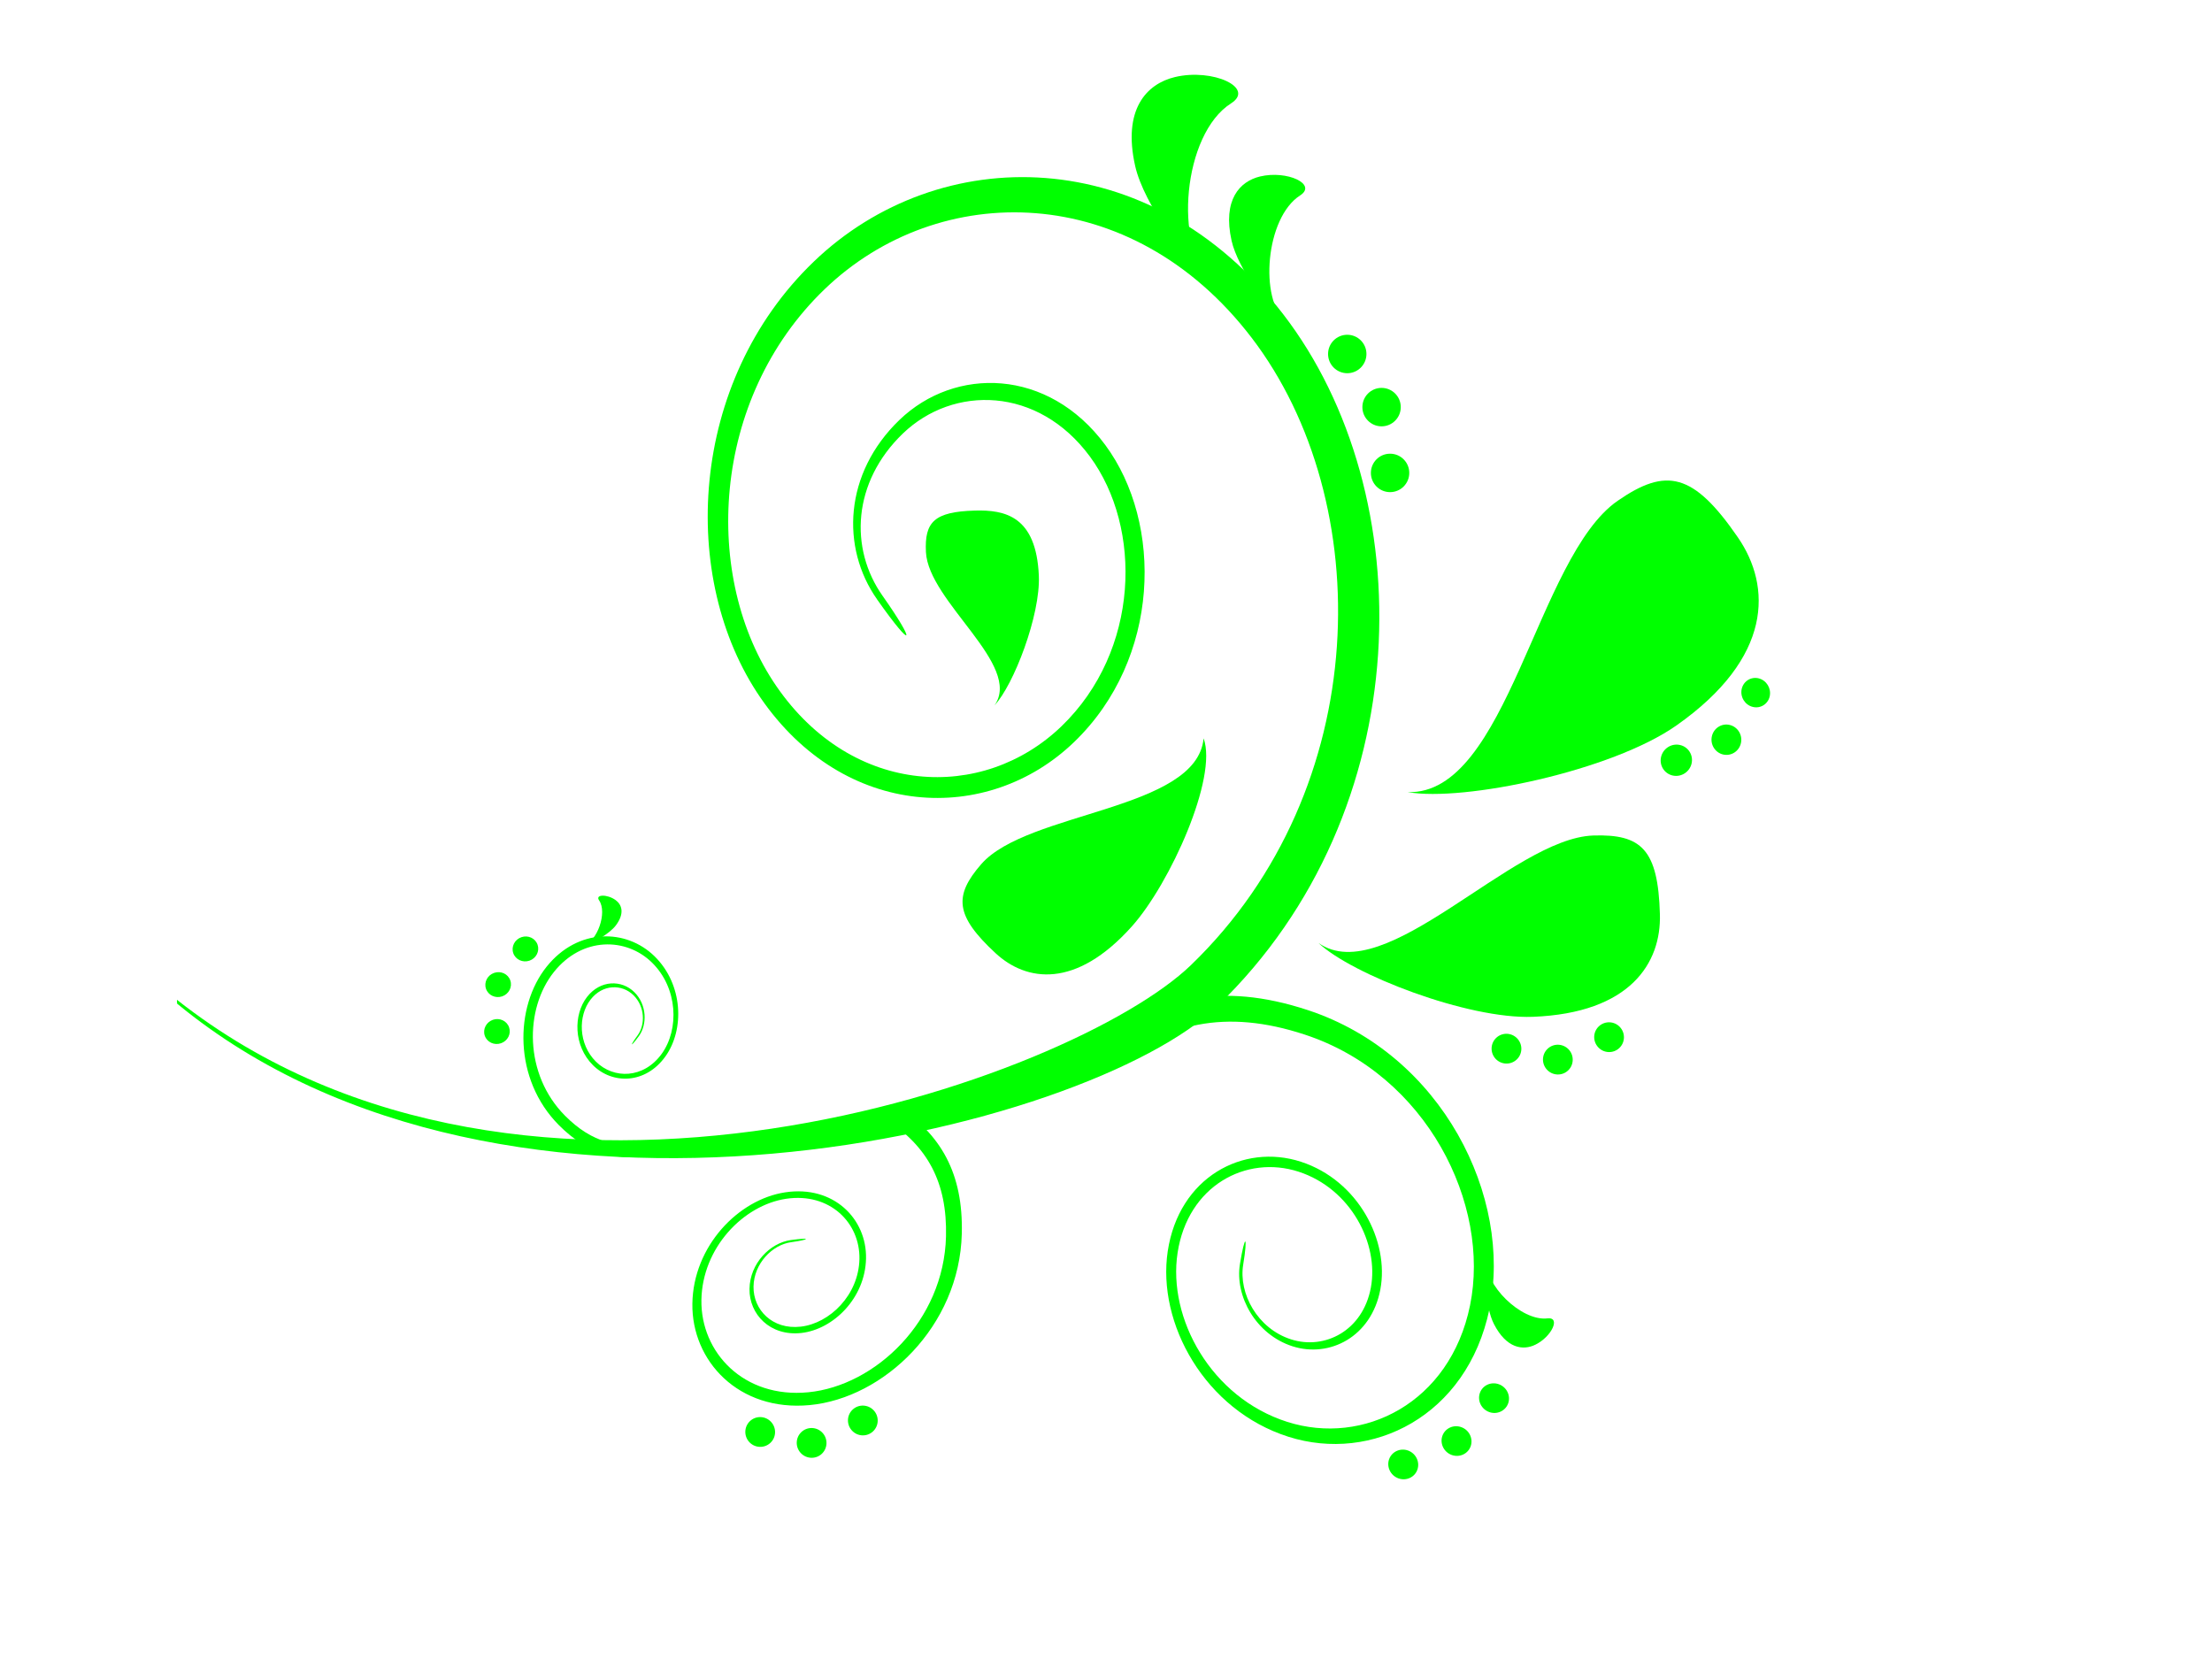
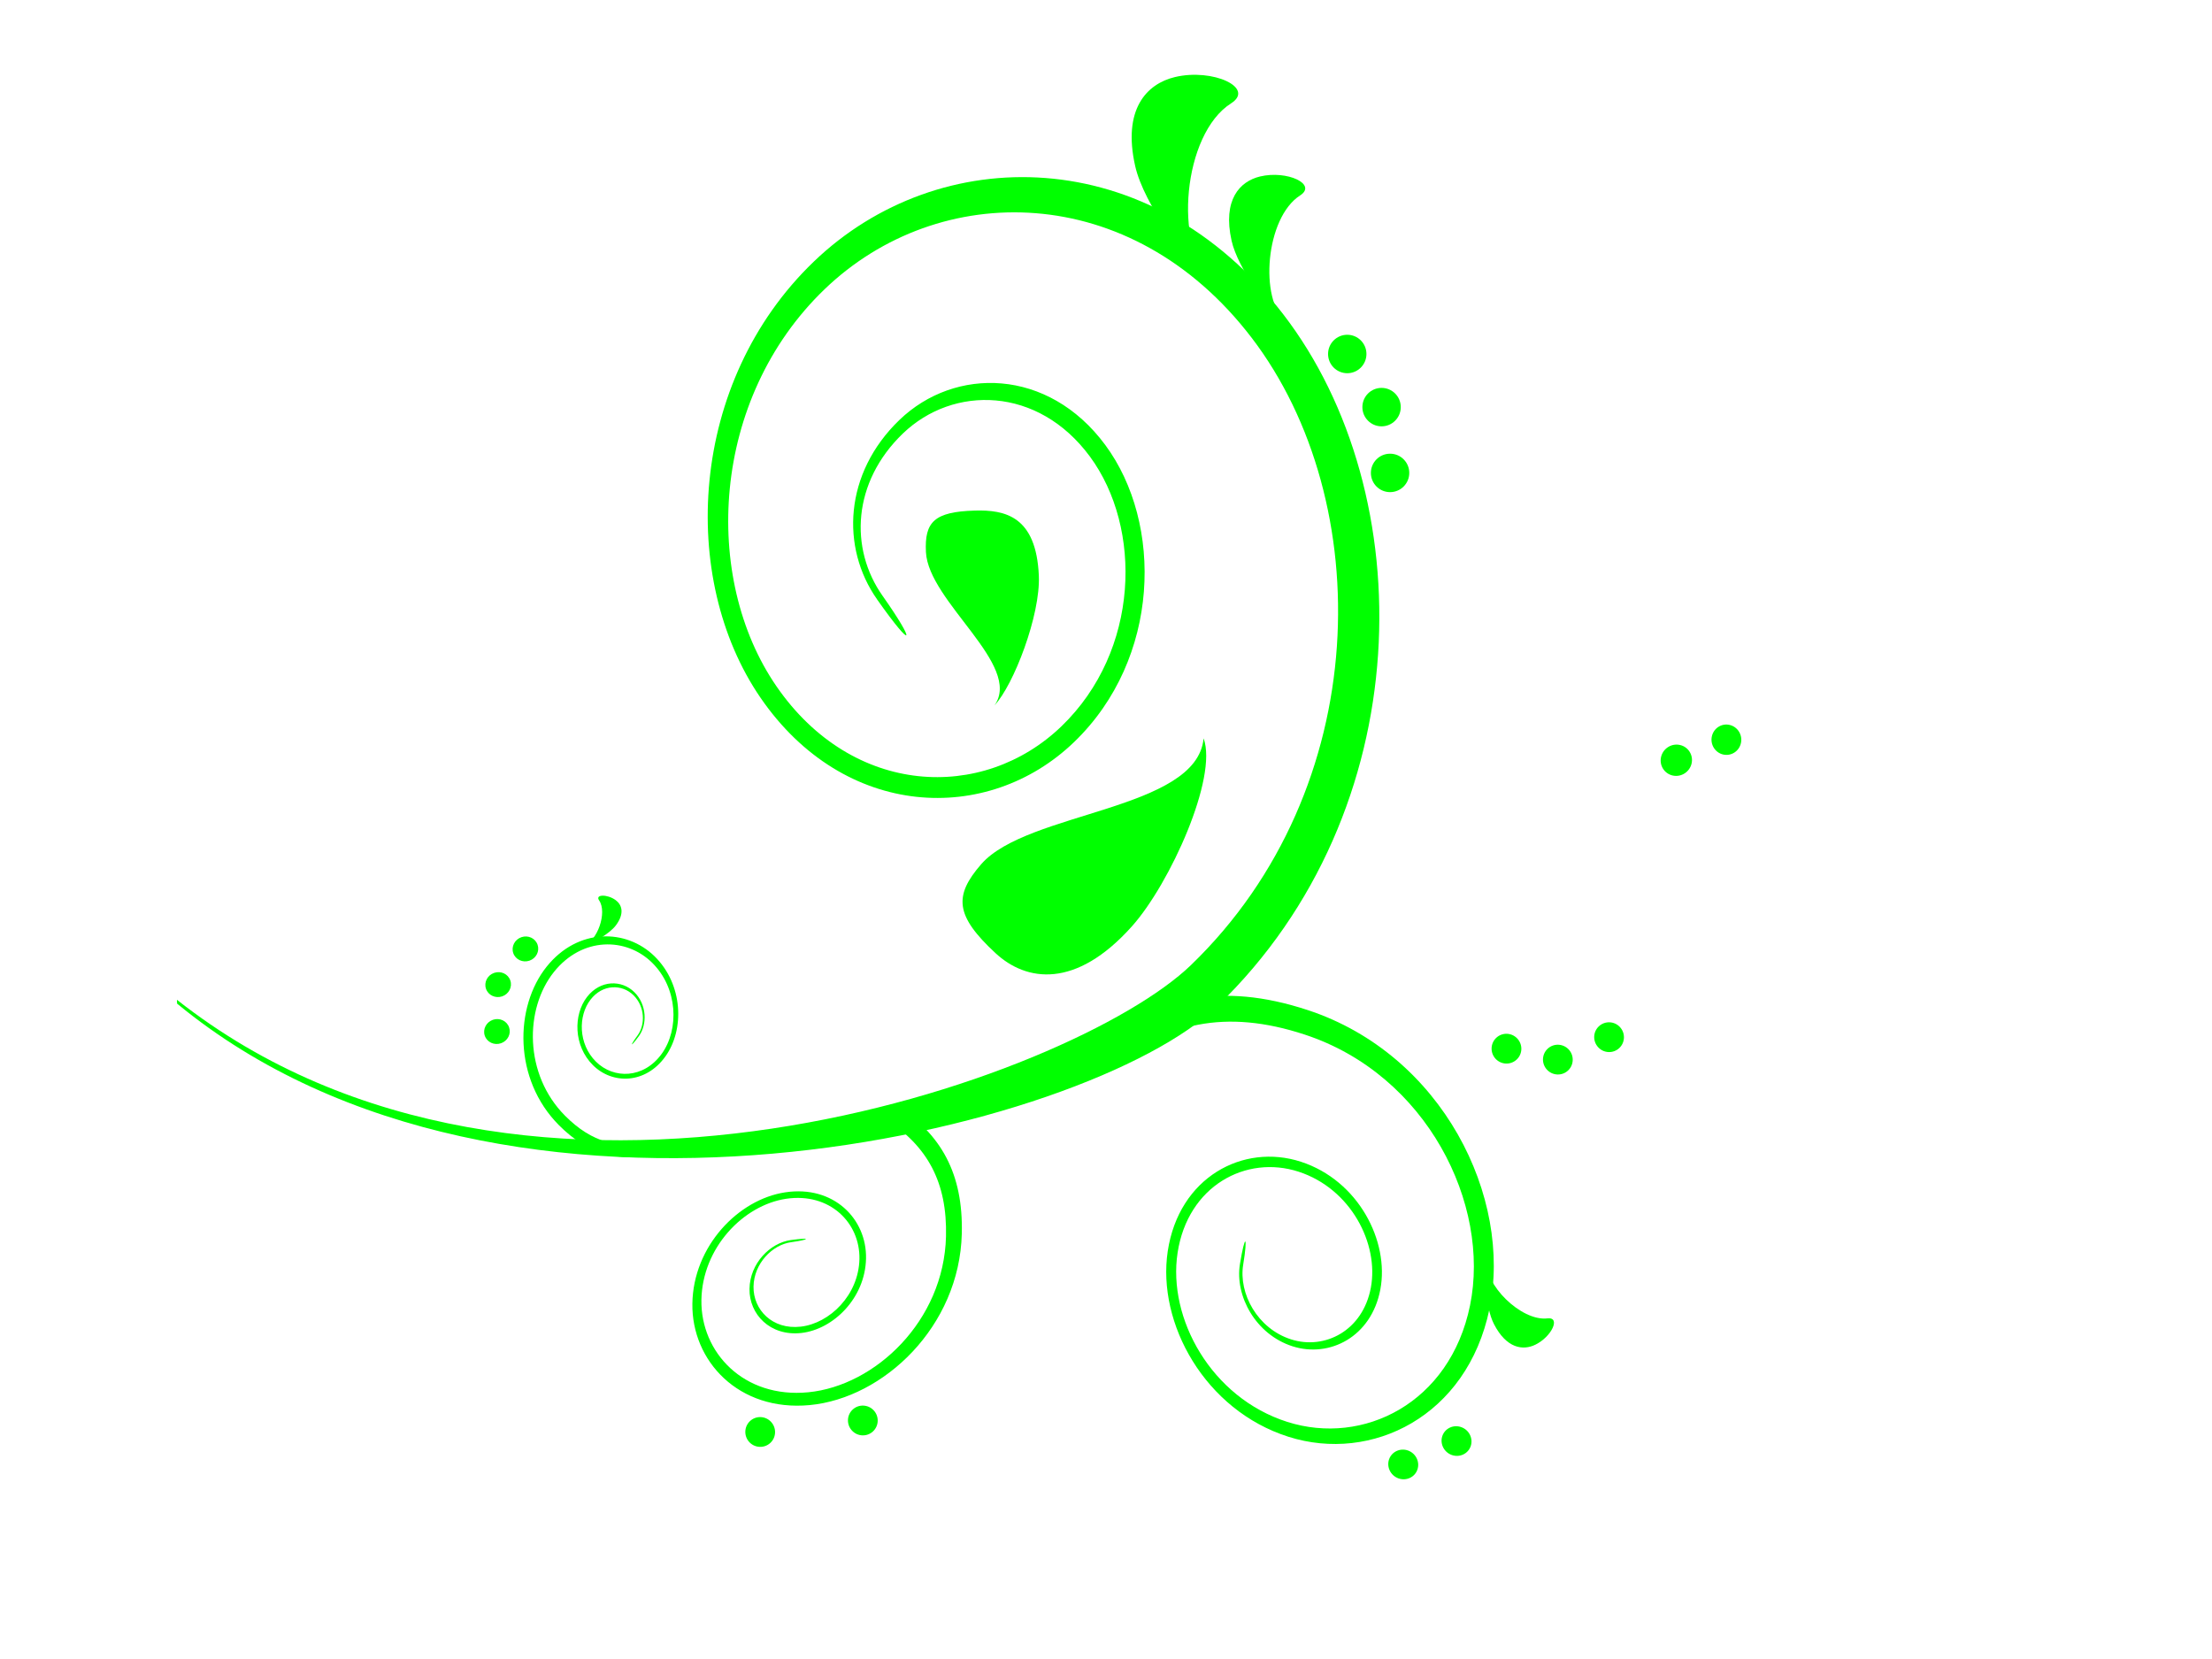
<svg xmlns="http://www.w3.org/2000/svg" width="640" height="480">
  <g id="layer1">
    <g id="g2929" fill="#0f0" fill-rule="evenodd">
      <path id="path5" d="m253.79 173.45c-10.575-15.011-9.586-36.534 6.463-51.966s42.987-15.09 59.526 7.246c16.803 22.698 16.01 61.866-8.989 85.954-25.009 24.098-66.527 22.463-90.752-12.808-23.638-34.419-20.837-91.33 15.403-126.17 36.201-34.801 97.342-34.82 135.85 15.236 39.971 51.947 39.53 143.63-19.065 200.15-37.454 36.142-205.57 77.964-300.99-0.715l-0.039-1.107c101.57 80.079 259.45 22.688 293.37-10.027 53.073-51.183 53.69-134.25 17.586-181.5-34.908-45.68-90.566-45.787-123.56-14.071-33.019 31.746-35.496 83.604-13.934 114.9 22.052 32 59.761 33.43 82.458 11.564 22.688-21.866 23.452-57.42 8.216-78.062-15.011-20.338-39.511-20.681-54.111-6.639-14.6 14.052-15.501 33.303-5.865 46.953 9.723 13.787 9.116 16.235-1.577 1.058z" />
      <path id="path7" d="m358.75 365.77c-1.498 9.146 4.524 20.328 15.217 23.755 10.683 3.417 22.815-2.693 25.41-16.441 2.634-13.973-6.326-31.53-22.982-36.955-16.715-5.435-35.3 4.485-38.532 25.88-3.143 20.857 10.752 46.013 34.918 53.69 24.059 7.648 51.692-5.895 58.155-36.926 6.698-32.235-13.523-73.665-52.554-86.522-25.077-8.264-44.759-4.054-63.335 11.878l5.062 5.895c16.872-14.365 34.693-18.154 57.401-10.683 35.359 11.623 53.797 49.107 47.814 78.375-5.787 28.289-30.923 40.666-52.857 33.684-22.022-7.001-34.654-29.944-31.756-48.921 2.967-19.427 19.848-28.407 35.016-23.471 15.119 4.916 23.276 20.847 20.906 33.547-2.34 12.504-13.376 18.076-23.09 14.962-9.743-3.114-15.217-13.298-13.846-21.621 1.381-8.401 0.558-9.38-0.95-0.127z" />
      <path id="path9" d="m228.79 358.79c-5.983 0.823-11.819 6.747-11.936 14.11-0.127 7.354 5.973 13.787 15.021 12.769 9.195-1.038 18.458-10.047 18.693-21.533 0.245-11.515-9.42-21.258-23.354-19.163-13.601 2.037-26.654 15.599-26.889 32.226-0.235 16.558 13.386 31.266 33.939 29.337 21.347-1.998 43.349-22.659 44.015-49.596 0.431-17.312-5.885-28.837-19.31-37.415l-2.712 4.309c12.122 7.814 17.831 18.252 17.449 33.92-0.597 24.411-20.475 43.192-39.844 45.072-18.703 1.821-31.139-11.554-30.923-26.654 0.225-15.148 12.142-27.486 24.509-29.327 12.661-1.88 21.425 6.972 21.21 17.43-0.215 10.428-8.607 18.615-16.97 19.564-8.225 0.95-13.777-4.896-13.67-11.594 0.118-6.698 5.435-12.093 10.869-12.837 5.493-0.755 5.953-1.45-0.098-0.617z" />
      <path id="path11" d="m184.82 299.82c2.497-3.388 2.36-9.165-1.283-12.759-3.633-3.584-9.821-3.613-13.709 1.41-3.946 5.111-3.927 14.071 1.723 19.711 5.67 5.65 15.256 5.474 20.974-2.526 5.581-7.794 5.121-20.847-3.114-28.945-8.196-8.059-22.208-8.284-31.227 2.947-9.361 11.662-9.684 32.607 3.515 45.876 8.48 8.519 17.342 10.879 28.162 8.264l-0.842-3.437c-9.812 2.34-17.831 0.186-25.508-7.52-11.966-12.005-11.731-30.982-3.261-41.596 8.176-10.262 20.935-10.076 28.407-2.722 7.501 7.373 7.902 19.271 2.81 26.36-5.209 7.246-13.914 7.393-19.055 2.272-5.131-5.111-5.16-13.249-1.577-17.9 3.525-4.583 9.155-4.563 12.465-1.292 3.31 3.271 3.437 8.529 1.165 11.613-2.291 3.114-2.164 3.682 0.353 0.245z" />
      <path id="path13" d="m287.75 204.08c5.532-5.885 13.317-26.096 12.818-37.523-0.754-17.234-9.772-19.085-18.546-18.83-11.75 0.333-14.551 3.32-14.12 12.005 0.724 14.403 28.014 32.685 19.848 44.348z" />
      <path id="path15" d="m348.24 213.63c4.152 11.339-9.714 42.037-20.72 54.365-16.304 18.252-30.59 16.01-39.472 7.794-11.77-10.898-12.074-16.637-4.162-25.743 13.307-15.324 62.405-15.502 64.353-36.416z" />
      <path id="path17" d="m350.47 80.7c-6.815-4.22-19.535-21.621-22.022-32.637-3.711-16.421 3.29-23.814 11.515-25.773 10.947-2.595 23.276 3.124 16.216 7.618-14.032 8.93-16.568 41.674-5.709 50.791z" />
      <path id="path19" d="m372.08 93.185c-4.877-3.045-13.963-15.589-15.746-23.54-2.644-11.838 2.36-17.175 8.235-18.585 7.824-1.87 16.637 2.252 11.584 5.493-10.026 6.442-11.838 30.061-4.074 36.632z" />
      <path id="path21" d="m430.37 364.91c-1.195 3.466-0.568 13.415 1.861 18.154 3.643 7.129 8.46 7.745 12.025 5.983 4.729-2.321 7.364-8.049 3.486-7.599-7.755 0.91-18.556-10.165-17.371-16.539z" />
      <path id="path23" d="m168.91 273.53c2.242-0.333 7.452-3.349 9.283-5.797 2.644-3.554 1.694-6.022-0.098-7.323-2.38-1.723-5.983-1.674-4.759 0.088 2.458 3.562-0.578 11.896-4.426 13.032z" />
-       <path id="path25" d="m407.3 229.18c16.108 2.869 59.026-6.11 77.768-19.3 27.917-19.633 27.476-40.245 17.792-54.346-12.935-18.83-20.818-20.318-34.81-10.644-23.471 16.226-31.863 85.26-60.75 84.29z" />
-       <path id="path27" d="m381.48 272.84c9.704 9.136 43.183 22.091 62.052 21.356 28.172-1.097 37.131-15.579 36.73-29.67-0.529-18.742-5.317-23.256-19.31-22.786-23.413 0.803-60.172 44.622-79.472 31.099z" />
      <path id="path29" d="m384.25 102.42c0-3.075 2.487-5.562 5.552-5.562s5.552 2.487 5.552 5.562-2.487 5.562-5.552 5.562c-3.065 0-5.552-2.486-5.552-5.562z" />
      <path id="path31" d="m394.18 117.79c0-3.075 2.487-5.562 5.552-5.562 3.065 0 5.552 2.487 5.552 5.562s-2.487 5.562-5.552 5.562c-3.065 0-5.552-2.486-5.552-5.562z" />
      <path id="path33" d="m396.64 136.83c0-3.075 2.487-5.562 5.552-5.562 3.065 0 5.552 2.487 5.552 5.562s-2.487 5.562-5.552 5.562c-3.065 0-5.552-2.488-5.552-5.562z" />
      <path id="path35" d="m252.77 408.04c1.635 1.733 1.557 4.465-0.166 6.091s-4.446 1.547-6.081-0.196c-1.635-1.733-1.567-4.455 0.157-6.081 1.733-1.635 4.455-1.547 6.091 0.186z" />
-       <path id="path37" d="m237.95 414.53c1.635 1.733 1.557 4.465-0.166 6.091-1.723 1.625-4.446 1.537-6.081-0.196-1.635-1.733-1.567-4.455 0.166-6.091 1.723-1.625 4.446-1.537 6.081 0.196z" />
      <path id="path39" d="m223.07 411.37c1.635 1.733 1.567 4.455-0.157 6.081-1.734 1.635-4.455 1.547-6.091-0.186-1.635-1.733-1.557-4.465 0.166-6.091 1.724-1.625 4.446-1.546 6.081 0.196z" />
      <path id="path41" d="m468.68 297.14c1.635 1.733 1.557 4.465-0.166 6.091-1.723 1.625-4.446 1.547-6.081-0.196-1.635-1.733-1.567-4.455 0.157-6.081 1.733-1.635 4.455-1.547 6.091 0.186z" />
      <path id="path43" d="m453.86 303.63c1.635 1.733 1.557 4.465-0.166 6.091-1.723 1.625-4.446 1.537-6.081-0.196-1.635-1.733-1.567-4.455 0.166-6.091 1.723-1.625 4.446-1.537 6.081 0.196z" />
      <path id="path45" d="m438.99 300.47c1.635 1.733 1.567 4.455-0.157 6.081-1.734 1.635-4.455 1.547-6.091-0.186s-1.557-4.465 0.167-6.091c1.724-1.625 4.446-1.546 6.081 0.196z" />
      <path id="path47" d="m144.94 301.85c-1.949 0.666-4.044-0.313-4.681-2.193-0.636-1.88 0.421-3.936 2.37-4.602 1.939-0.666 4.034 0.323 4.671 2.203 0.646 1.869-0.411 3.926-2.36 4.593z" />
      <path id="path49" d="m145.29 288.28c-1.949 0.656-4.044-0.323-4.681-2.203-0.636-1.87 0.421-3.936 2.37-4.593 1.939-0.666 4.034 0.313 4.671 2.193 0.645 1.87-0.412 3.936-2.36 4.602z" />
      <path id="path51" d="m153.18 277.95c-1.949 0.666-4.044-0.323-4.681-2.193-0.636-1.88 0.421-3.936 2.37-4.602 1.939-0.666 4.034 0.313 4.671 2.193 0.646 1.881-0.411 3.936-2.36 4.602z" />
-       <path id="path53" d="m508.89 196.28c2.223 0.588 3.623 2.879 3.153 5.141-0.48 2.272-2.683 3.672-4.925 3.104-2.262-0.558-3.692-2.889-3.192-5.18 0.51-2.281 2.732-3.652 4.965-3.065z" />
      <path id="path55" d="m500.47 209.75c2.301 0.548 3.75 2.889 3.241 5.229-0.509 2.36-2.8 3.848-5.131 3.329-2.34-0.529-3.819-2.908-3.28-5.288 0.539-2.371 2.859-3.829 5.17-3.271z" />
      <path id="path57" d="m486.08 215.55c2.409 0.539 3.907 2.938 3.349 5.356-0.558 2.438-2.977 4.005-5.425 3.486-2.458-0.529-3.985-2.957-3.398-5.415 0.588-2.448 3.045-3.984 5.474-3.427z" />
-       <path id="path59" d="m433.66 400.5c2.262 0.813 3.476 3.28 2.712 5.503-0.774 2.223-3.231 3.368-5.493 2.546-2.262-0.813-3.476-3.271-2.712-5.503 0.764-2.223 3.222-3.359 5.493-2.546z" />
      <path id="path61" d="m422.81 412.92c2.262 0.813 3.476 3.28 2.712 5.503-0.774 2.223-3.222 3.359-5.493 2.546-2.262-0.813-3.476-3.28-2.712-5.503 0.764-2.223 3.221-3.369 5.493-2.546z" />
      <path id="path63" d="m407.39 419.68c2.262 0.823 3.476 3.28 2.712 5.513-0.764 2.223-3.222 3.359-5.493 2.546-2.262-0.813-3.476-3.28-2.712-5.503 0.774-2.223 3.231-3.368 5.493-2.556z" />
    </g>
  </g>
</svg>